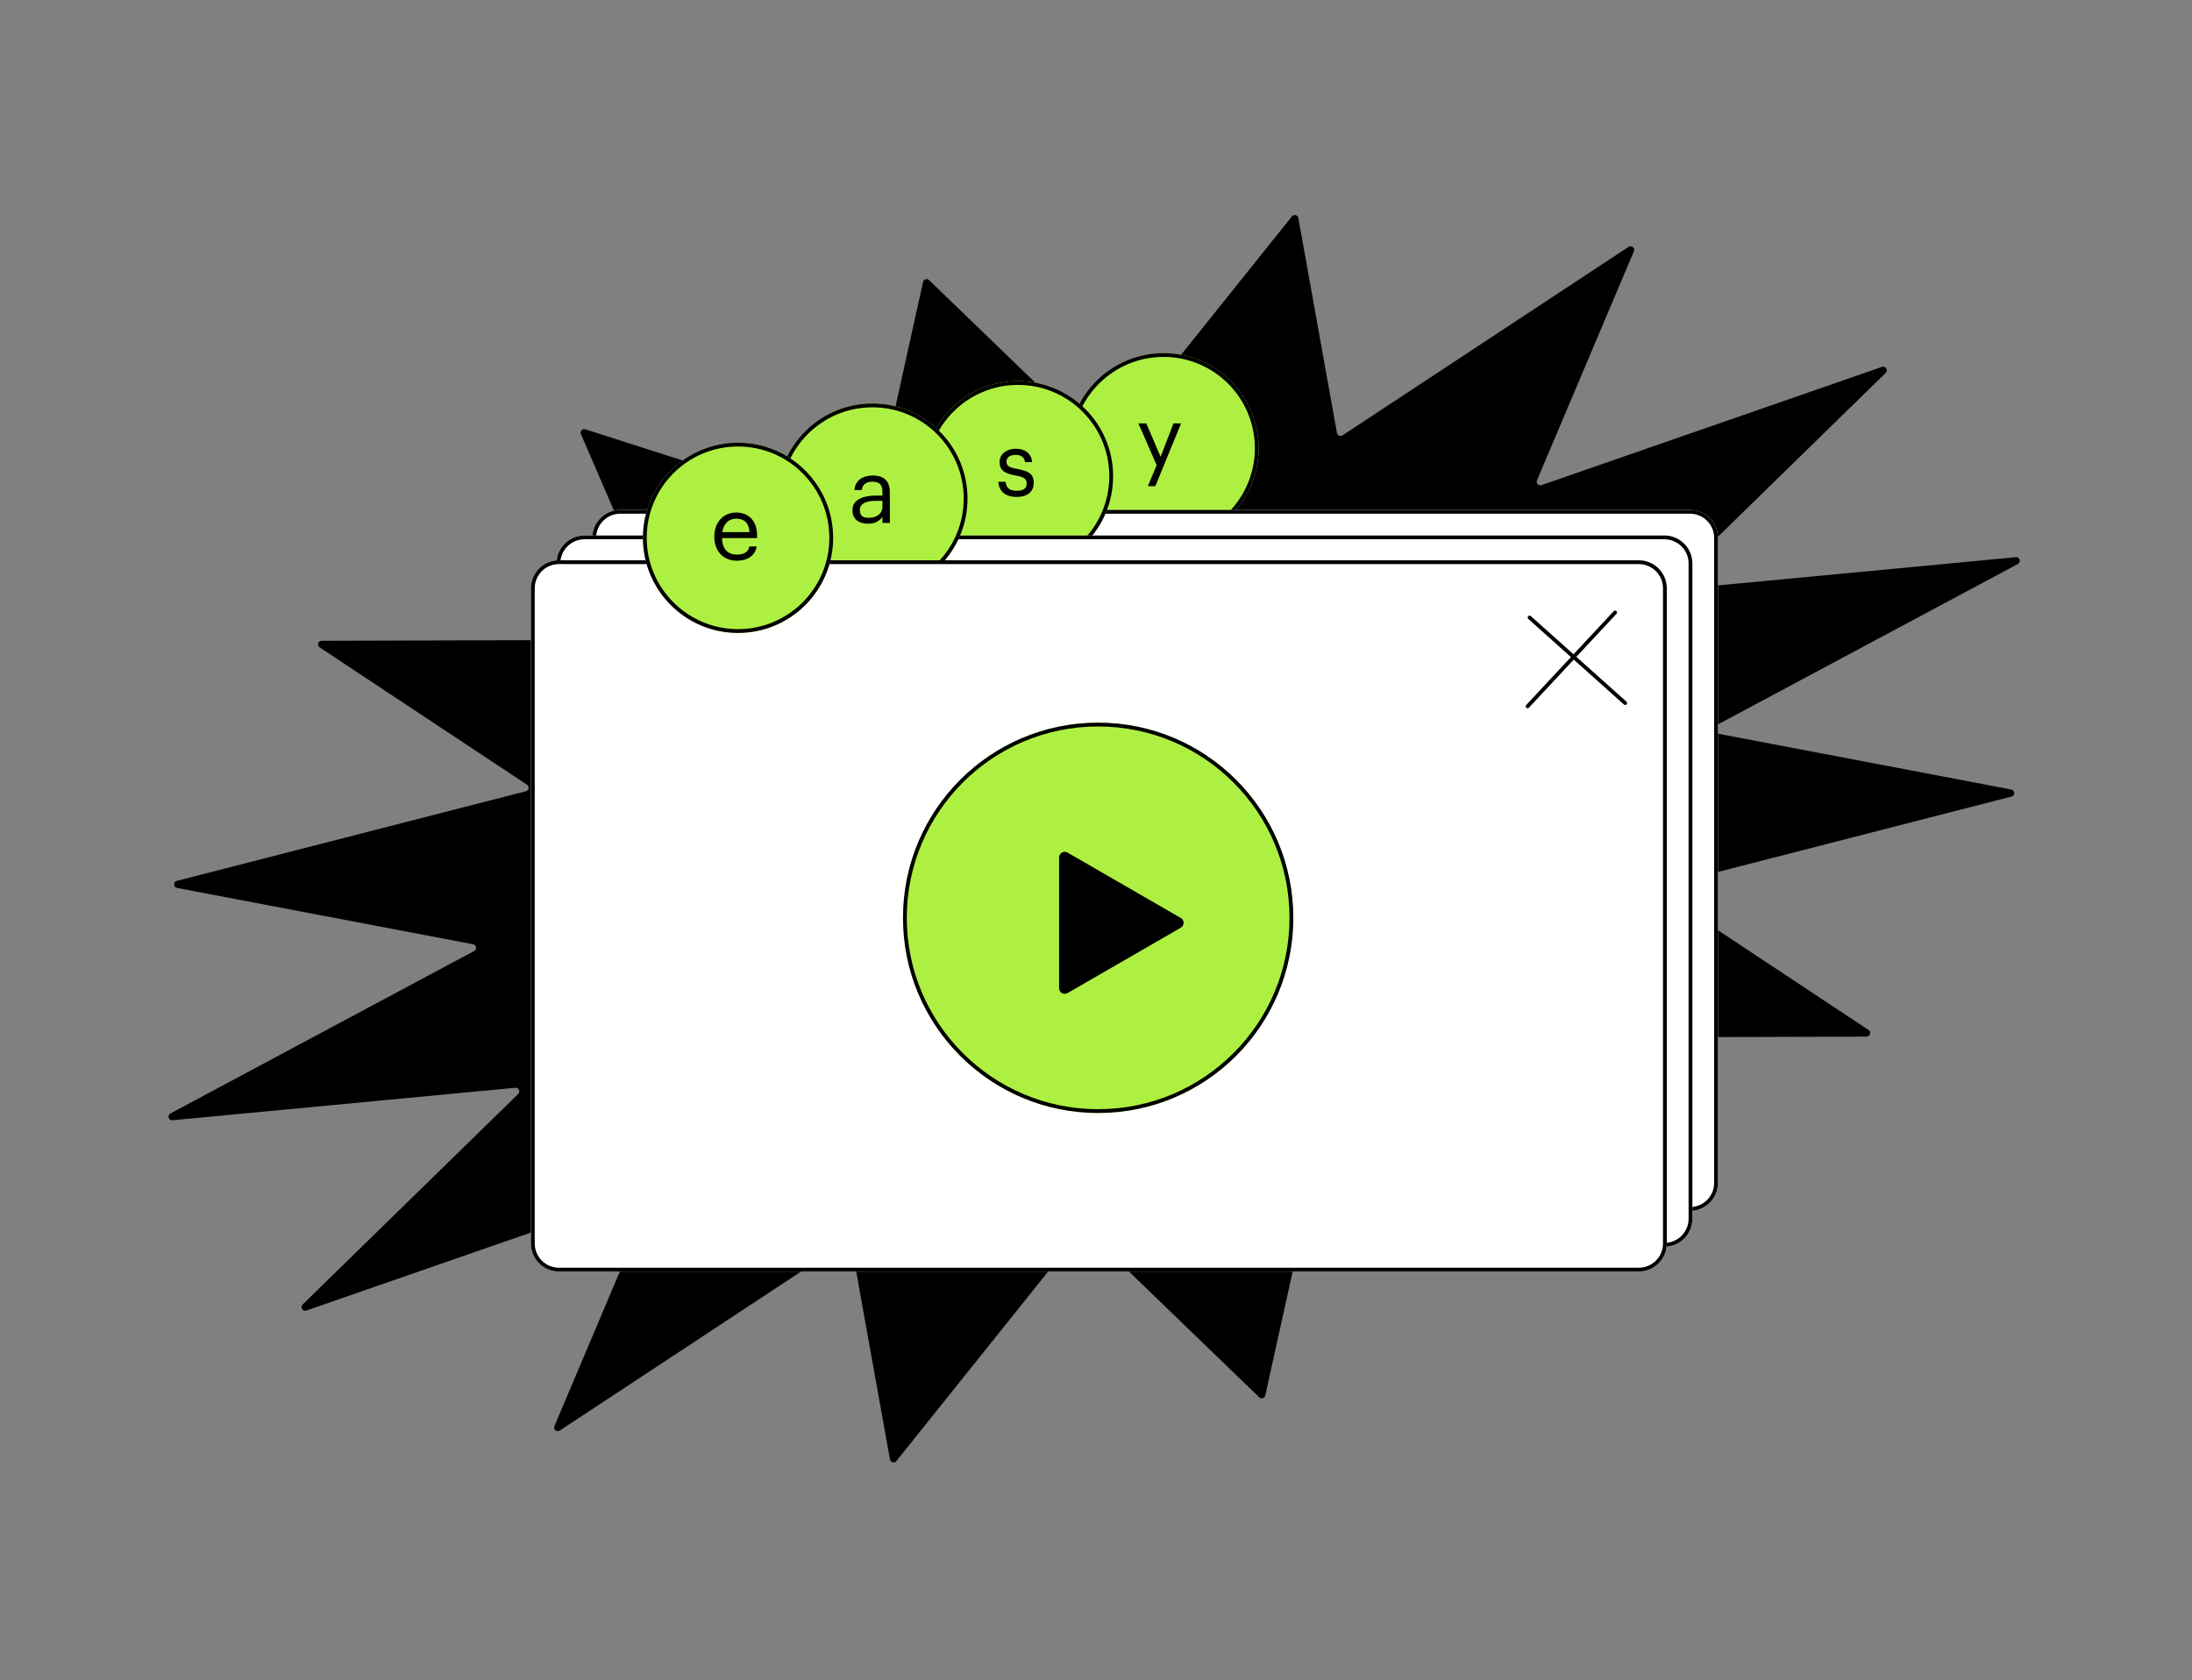
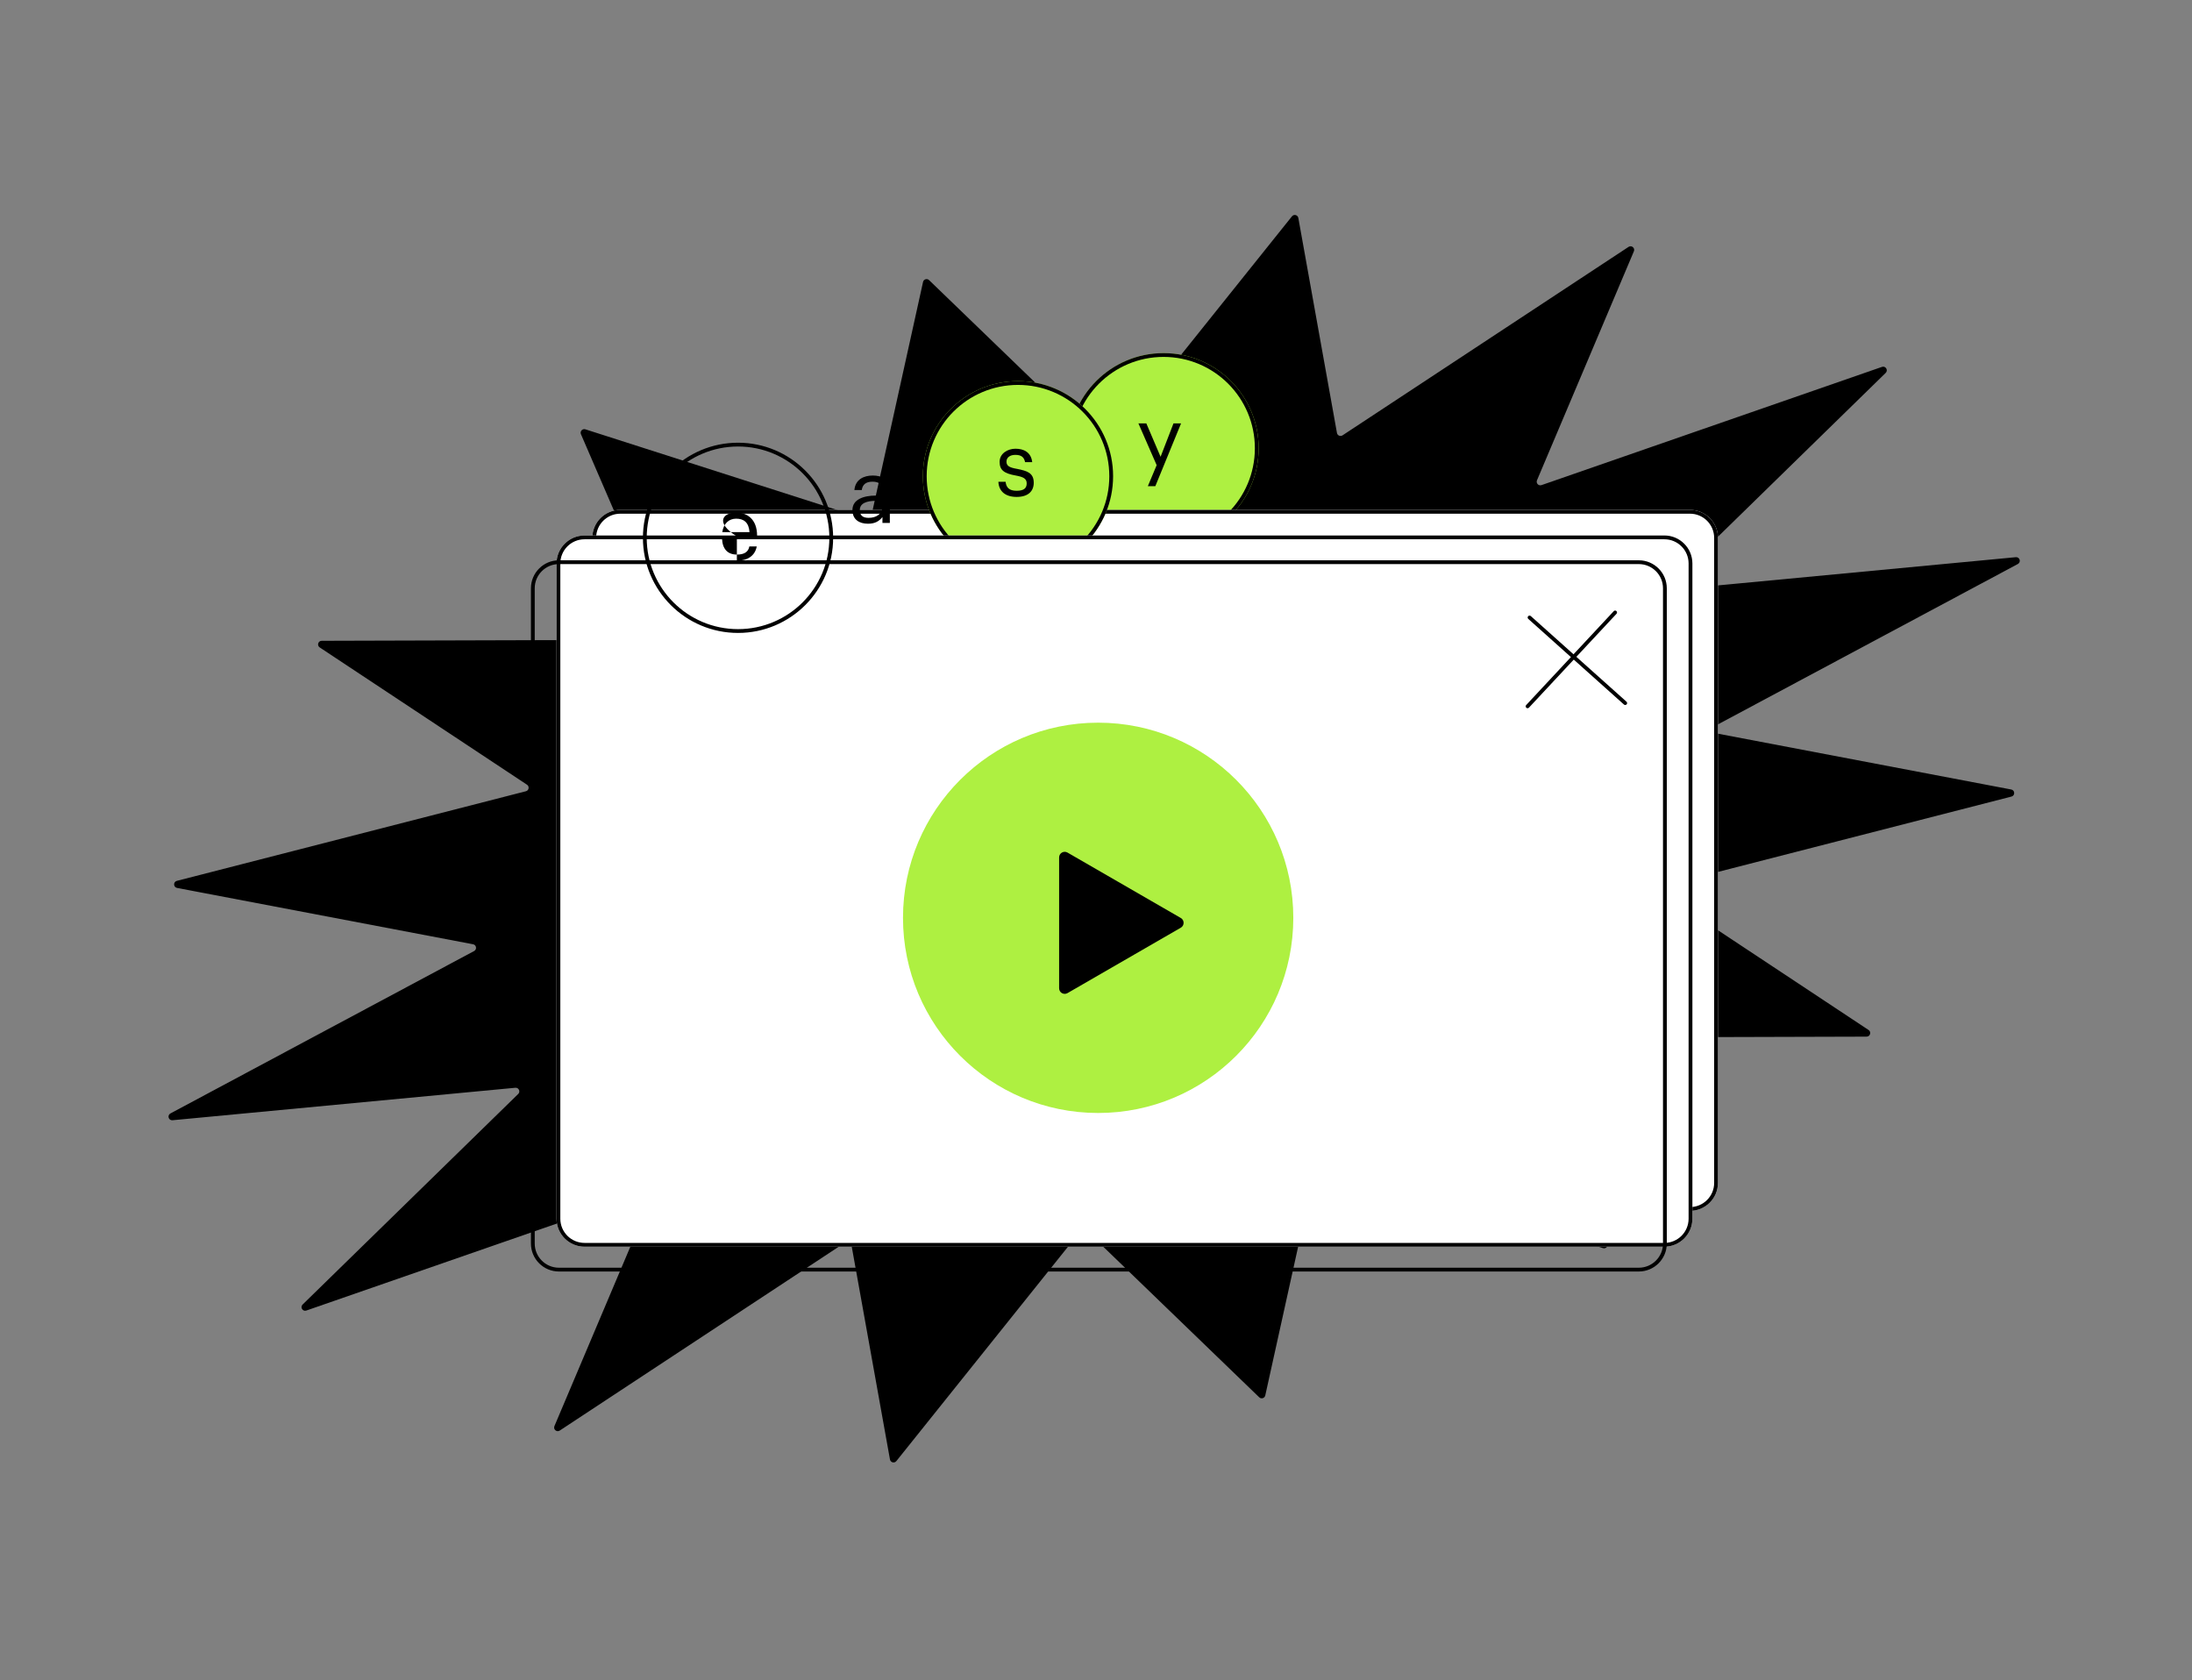
<svg xmlns="http://www.w3.org/2000/svg" width="578" height="443" viewBox="0 0 578 443" fill="none">
  <rect x="0" y="0" width="578" height="443" fill="#808080" stroke="none" />
  <path d="M243.393 74.346C243.554 73.617 244.452 73.346 244.989 73.865L290.603 117.903C291.008 118.293 291.661 118.251 292.012 117.812L340.668 57.044C341.181 56.403 342.209 56.664 342.354 57.472L352.538 114.164C352.659 114.839 353.431 115.17 354.004 114.793L429.428 65.096C430.217 64.576 431.201 65.395 430.833 66.265L405.283 126.64C404.96 127.402 405.694 128.186 406.476 127.914L496.248 96.742C497.212 96.407 497.959 97.614 497.229 98.327L440.381 153.847C439.736 154.477 440.241 155.566 441.138 155.482L531.543 146.919C532.582 146.821 533.004 148.221 532.084 148.713L452.006 191.537C451.211 191.962 451.393 193.149 452.278 193.318L530.338 208.174C531.341 208.365 531.386 209.783 530.397 210.037L438.352 233.667C437.55 233.873 437.371 234.932 438.062 235.389L492.72 271.587C493.508 272.109 493.141 273.336 492.196 273.339L401.871 273.601C401.185 273.603 400.725 274.305 400.997 274.935L423.839 327.812C424.164 328.565 423.452 329.351 422.671 329.1L348.537 305.342C348.001 305.17 347.434 305.496 347.313 306.046L333.633 367.956C333.472 368.685 332.574 368.955 332.037 368.437L286.423 324.399C286.018 324.008 285.365 324.05 285.014 324.489L236.358 385.258C235.845 385.898 234.817 385.637 234.672 384.83L224.488 328.137C224.367 327.462 223.595 327.131 223.022 327.509L147.598 377.206C146.809 377.726 145.825 376.906 146.193 376.036L171.743 315.662C172.066 314.899 171.332 314.115 170.55 314.387L80.778 345.56C79.814 345.894 79.067 344.687 79.797 343.974L136.646 288.454C137.29 287.825 136.785 286.735 135.888 286.82L45.483 295.382C44.445 295.48 44.023 294.081 44.943 293.589L125.021 250.764C125.815 250.34 125.634 249.152 124.749 248.984L46.688 234.128C45.685 233.937 45.641 232.518 46.629 232.264L138.675 208.634C139.477 208.428 139.655 207.369 138.965 206.912L84.306 170.714C83.518 170.192 83.885 168.965 84.831 168.963L175.155 168.701C175.841 168.699 176.301 167.996 176.029 167.367L153.187 114.49C152.862 113.737 153.575 112.951 154.356 113.201L228.489 136.959C229.025 137.131 229.592 136.805 229.714 136.256L243.393 74.346Z" fill="black" />
  <path d="M331.892 118.189C331.892 132.039 320.663 143.267 306.813 143.267C292.962 143.267 281.734 132.039 281.734 118.189C281.734 104.338 292.962 93.11 306.813 93.11C320.663 93.11 331.892 104.338 331.892 118.189Z" fill="#AEF041" />
  <path fill-rule="evenodd" clip-rule="evenodd" d="M306.813 142.267C320.111 142.267 330.892 131.487 330.892 118.189C330.892 104.89 320.111 94.11 306.813 94.11C293.515 94.11 282.734 104.89 282.734 118.189C282.734 131.487 293.515 142.267 306.813 142.267ZM306.813 143.267C320.663 143.267 331.892 132.039 331.892 118.189C331.892 104.338 320.663 93.11 306.813 93.11C292.962 93.11 281.734 104.338 281.734 118.189C281.734 132.039 292.962 143.267 306.813 143.267Z" fill="black" />
  <path d="M304.995 122.653L300.18 111.636H302.27L306.028 120.445L309.434 111.636H311.431L304.643 128.196H302.67L304.995 122.653Z" fill="black" />
  <path d="M156.188 141.832C156.188 137.755 159.493 134.45 163.57 134.45H445.617C449.694 134.45 452.999 137.755 452.999 141.832V311.9C452.999 315.977 449.694 319.282 445.617 319.282H163.57C159.493 319.282 156.188 315.977 156.188 311.9V141.832Z" fill="white" />
  <path fill-rule="evenodd" clip-rule="evenodd" d="M445.617 135.45H163.57C160.045 135.45 157.188 138.307 157.188 141.832V311.9C157.188 315.425 160.045 318.282 163.57 318.282H445.617C449.141 318.282 451.999 315.425 451.999 311.9V141.832C451.999 138.307 449.141 135.45 445.617 135.45ZM163.57 134.45C159.493 134.45 156.188 137.755 156.188 141.832V311.9C156.188 315.977 159.493 319.282 163.57 319.282H445.617C449.694 319.282 452.999 315.977 452.999 311.9V141.832C452.999 137.755 449.694 134.45 445.617 134.45H163.57Z" fill="black" />
  <path d="M293.509 125.571C293.509 139.421 282.281 150.649 268.43 150.649C254.58 150.649 243.352 139.421 243.352 125.571C243.352 111.72 254.58 100.492 268.43 100.492C282.281 100.492 293.509 111.72 293.509 125.571Z" fill="#AEF041" />
  <path fill-rule="evenodd" clip-rule="evenodd" d="M268.43 149.649C281.728 149.649 292.509 138.869 292.509 125.571C292.509 112.272 281.728 101.492 268.43 101.492C255.132 101.492 244.352 112.272 244.352 125.571C244.352 138.869 255.132 149.649 268.43 149.649ZM268.43 150.649C282.281 150.649 293.509 139.421 293.509 125.571C293.509 111.72 282.281 100.492 268.43 100.492C254.58 100.492 243.352 111.72 243.352 125.571C243.352 139.421 254.58 150.649 268.43 150.649Z" fill="black" />
  <path d="M268.073 131.026C265.137 131.026 263.375 129.57 263.258 127.033H265.16C265.325 128.513 266.077 129.405 268.05 129.405C269.929 129.405 270.727 128.771 270.727 127.456C270.727 126.164 269.764 125.741 267.862 125.389C264.667 124.825 263.587 123.909 263.587 121.771C263.587 119.516 265.795 118.318 267.744 118.318C269.929 118.318 271.878 119.211 272.184 121.865H270.305C270.023 120.526 269.295 119.939 267.721 119.939C266.311 119.939 265.395 120.644 265.395 121.701C265.395 122.781 266.006 123.275 268.261 123.65C270.798 124.167 272.583 124.66 272.583 127.291C272.583 129.546 271.08 131.026 268.073 131.026Z" fill="black" />
  <path d="M146.75 148.577C146.75 144.5 150.055 141.195 154.132 141.195H438.877C442.954 141.195 446.26 144.5 446.26 148.577V321.344C446.26 325.421 442.954 328.726 438.877 328.726H154.132C150.055 328.726 146.75 325.421 146.75 321.344V148.577Z" fill="white" />
  <path fill-rule="evenodd" clip-rule="evenodd" d="M438.877 142.195H154.132C150.607 142.195 147.75 145.053 147.75 148.577V321.344C147.75 324.869 150.607 327.726 154.132 327.726H438.877C442.402 327.726 445.26 324.869 445.26 321.344V148.577C445.26 145.053 442.402 142.195 438.877 142.195ZM154.132 141.195C150.055 141.195 146.75 144.5 146.75 148.577V321.344C146.75 325.421 150.055 328.726 154.132 328.726H438.877C442.954 328.726 446.26 325.421 446.26 321.344V148.577C446.26 144.5 442.954 141.195 438.877 141.195H154.132Z" fill="black" />
-   <path d="M255.118 131.476C255.118 145.327 243.89 156.555 230.04 156.555C216.189 156.555 204.961 145.327 204.961 131.476C204.961 117.626 216.189 106.398 230.04 106.398C243.89 106.398 255.118 117.626 255.118 131.476Z" fill="#AEF041" />
-   <path fill-rule="evenodd" clip-rule="evenodd" d="M230.04 155.555C243.338 155.555 254.118 144.775 254.118 131.476C254.118 118.178 243.338 107.398 230.04 107.398C216.741 107.398 205.961 118.178 205.961 131.476C205.961 144.775 216.741 155.555 230.04 155.555ZM230.04 156.555C243.89 156.555 255.118 145.327 255.118 131.476C255.118 117.626 243.89 106.398 230.04 106.398C216.189 106.398 204.961 117.626 204.961 131.476C204.961 145.327 216.189 156.555 230.04 156.555Z" fill="black" />
  <path d="M228.861 138.095C226.582 138.095 224.773 136.991 224.773 134.477C224.773 131.658 227.78 130.672 230.928 130.672H232.689V129.779C232.689 127.806 231.938 127.008 230.058 127.008C228.367 127.008 227.428 127.736 227.24 129.216H225.29C225.549 126.397 227.78 125.387 230.152 125.387C232.501 125.387 234.639 126.326 234.639 129.779V137.883H232.689V136.333C231.773 137.484 230.669 138.095 228.861 138.095ZM229.048 136.544C231.116 136.544 232.689 135.464 232.689 133.585V132.058H230.998C228.532 132.058 226.723 132.692 226.723 134.477C226.723 135.769 227.334 136.544 229.048 136.544Z" fill="black" />
-   <path d="M140 155.12C140 151.043 143.305 147.738 147.382 147.738H432.127C436.204 147.738 439.51 151.043 439.51 155.12V327.887C439.51 331.964 436.204 335.269 432.127 335.269H147.382C143.305 335.269 140 331.964 140 327.887V155.12Z" fill="white" />
  <path fill-rule="evenodd" clip-rule="evenodd" d="M432.127 148.738H147.382C143.857 148.738 141 151.595 141 155.12V327.887C141 331.411 143.857 334.269 147.382 334.269H432.127C435.652 334.269 438.51 331.411 438.51 327.887V155.12C438.51 151.595 435.652 148.738 432.127 148.738ZM147.382 147.738C143.305 147.738 140 151.043 140 155.12V327.887C140 331.964 143.305 335.269 147.382 335.269H432.127C436.204 335.269 439.51 331.964 439.51 327.887V155.12C439.51 151.043 436.204 147.738 432.127 147.738H147.382Z" fill="black" />
-   <path d="M219.688 141.811C219.688 155.662 208.46 166.89 194.61 166.89C180.759 166.89 169.531 155.662 169.531 141.811C169.531 127.961 180.759 116.733 194.61 116.733C208.46 116.733 219.688 127.961 219.688 141.811Z" fill="#AEF041" />
  <path fill-rule="evenodd" clip-rule="evenodd" d="M194.61 165.89C207.908 165.89 218.688 155.109 218.688 141.811C218.688 128.513 207.908 117.733 194.61 117.733C181.312 117.733 170.531 128.513 170.531 141.811C170.531 155.109 181.312 165.89 194.61 165.89ZM194.61 166.89C208.46 166.89 219.688 155.662 219.688 141.811C219.688 127.961 208.46 116.733 194.61 116.733C180.759 116.733 169.531 127.961 169.531 141.811C169.531 155.662 180.759 166.89 194.61 166.89Z" fill="black" />
-   <path d="M194.302 147.848C190.826 147.848 188.359 145.382 188.359 141.624V141.436C188.359 137.725 190.732 135.141 194.114 135.141C196.956 135.141 199.634 136.855 199.634 141.248V141.882H190.379C190.473 144.701 191.789 146.228 194.326 146.228C196.252 146.228 197.332 145.523 197.591 144.09H199.54C199.094 146.556 197.097 147.848 194.302 147.848ZM197.638 140.308C197.45 137.772 196.158 136.761 194.114 136.761C192.118 136.761 190.802 138.124 190.45 140.308H197.638Z" fill="black" />
+   <path d="M194.302 147.848V141.436C188.359 137.725 190.732 135.141 194.114 135.141C196.956 135.141 199.634 136.855 199.634 141.248V141.882H190.379C190.473 144.701 191.789 146.228 194.326 146.228C196.252 146.228 197.332 145.523 197.591 144.09H199.54C199.094 146.556 197.097 147.848 194.302 147.848ZM197.638 140.308C197.45 137.772 196.158 136.761 194.114 136.761C192.118 136.761 190.802 138.124 190.45 140.308H197.638Z" fill="black" />
  <path fill-rule="evenodd" clip-rule="evenodd" d="M402.948 162.488C403.132 162.282 403.448 162.264 403.654 162.448L428.879 185.019C429.085 185.203 429.103 185.519 428.918 185.725C428.734 185.93 428.418 185.948 428.212 185.764L402.987 163.194C402.781 163.01 402.764 162.693 402.948 162.488Z" fill="black" />
  <path fill-rule="evenodd" clip-rule="evenodd" d="M426.229 161.128C426.431 161.316 426.442 161.632 426.254 161.834L403.165 186.586C402.977 186.788 402.66 186.799 402.459 186.611C402.257 186.422 402.246 186.106 402.434 185.904L425.523 161.152C425.711 160.95 426.027 160.939 426.229 161.128Z" fill="black" />
  <path d="M341.026 242.012C341.026 270.431 317.987 293.47 289.568 293.47C261.148 293.47 238.109 270.431 238.109 242.012C238.109 213.592 261.148 190.553 289.568 190.553C317.987 190.553 341.026 213.592 341.026 242.012Z" fill="#AEF041" />
-   <path fill-rule="evenodd" clip-rule="evenodd" d="M289.568 292.47C317.435 292.47 340.026 269.879 340.026 242.012C340.026 214.144 317.435 191.553 289.568 191.553C261.7 191.553 239.109 214.144 239.109 242.012C239.109 269.879 261.7 292.47 289.568 292.47ZM289.568 293.47C317.987 293.47 341.026 270.431 341.026 242.012C341.026 213.592 317.987 190.553 289.568 190.553C261.148 190.553 238.109 213.592 238.109 242.012C238.109 270.431 261.148 293.47 289.568 293.47Z" fill="black" />
  <path d="M311.363 242.054C312.348 242.623 312.348 244.043 311.363 244.612L281.487 261.861C280.503 262.429 279.273 261.718 279.273 260.582L279.273 226.084C279.273 224.947 280.503 224.237 281.487 224.805L311.363 242.054Z" fill="black" />
</svg>